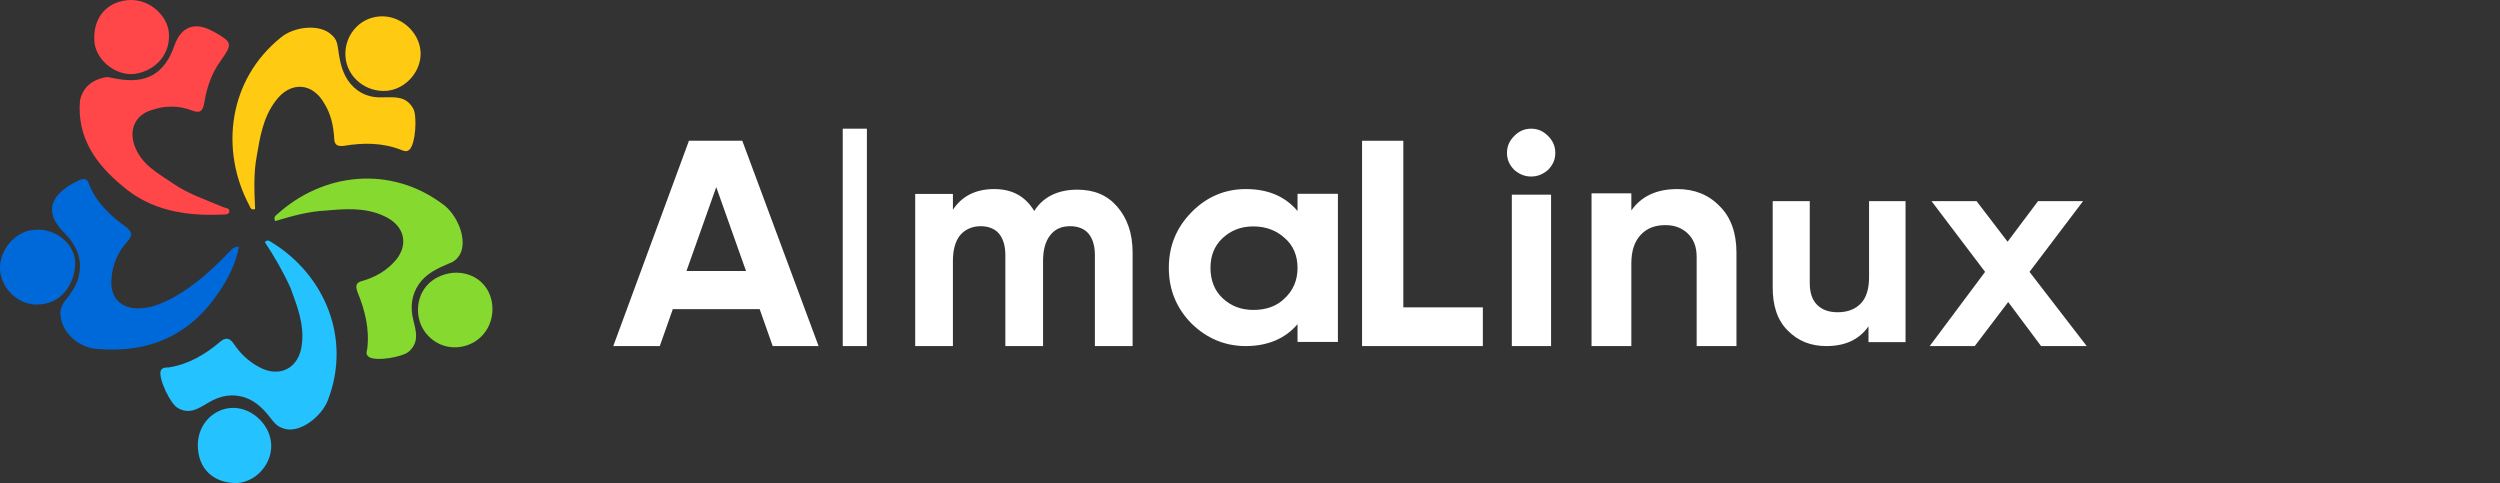
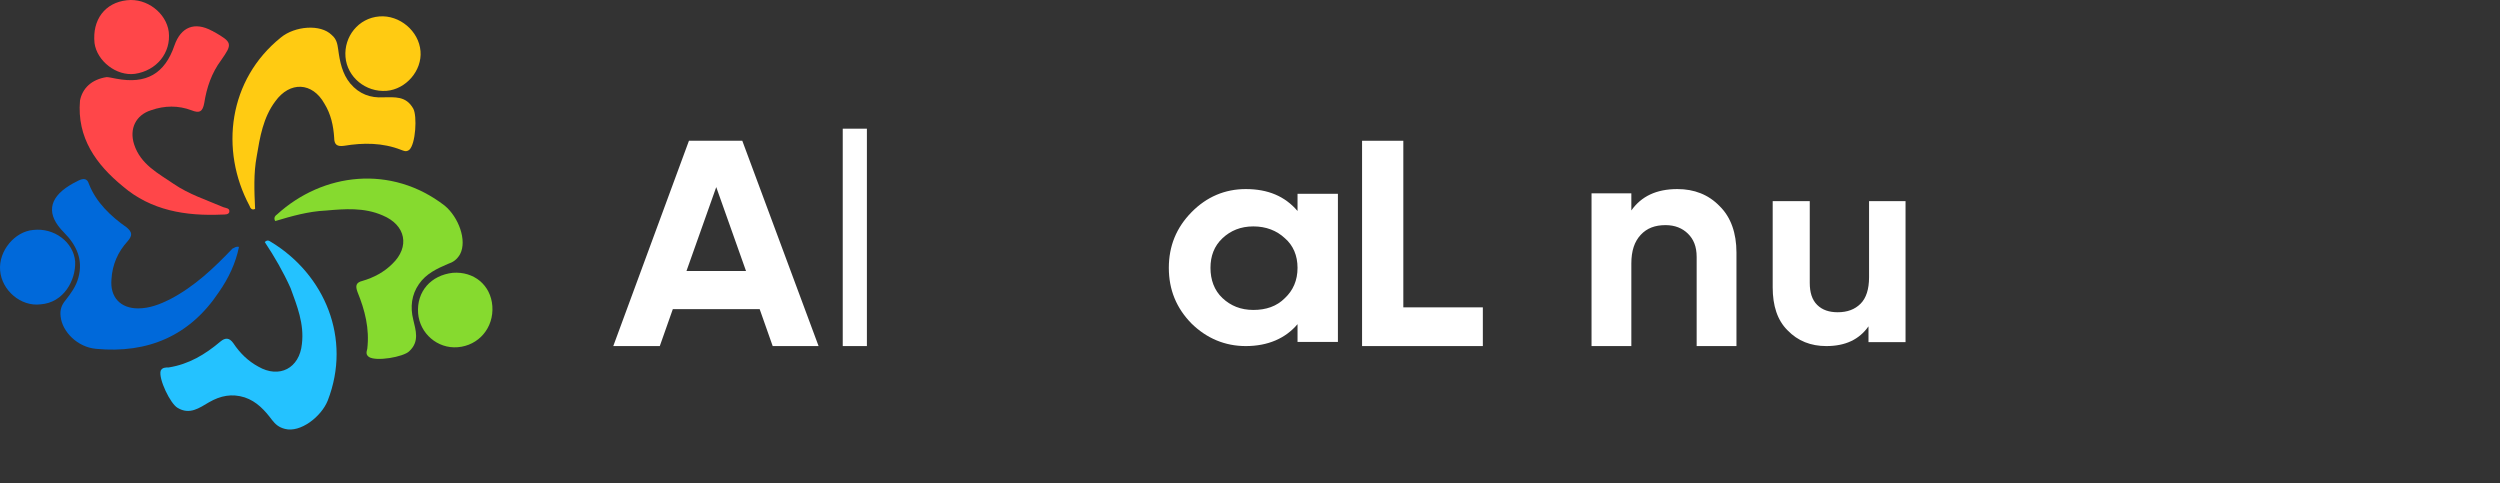
<svg xmlns="http://www.w3.org/2000/svg" width="207" height="40" viewBox="0 0 207 40" fill="none">
  <rect x="0" y="0" width="207" height="40" fill="#333333" stroke="none" />
  <g clip-path="url(#clip0_82_4439)">
    <path d="M63.979 28.655L62.9 25.595H55.71L54.631 28.655H50.779L57.045 11.655H61.462L67.779 28.655H63.979ZM56.84 22.438H61.77L59.305 15.492L56.84 22.438Z" fill="white" />
    <path d="M69.779 28.655V10.655H71.779V28.655H69.779Z" fill="white" />
-     <path d="M89.194 15.705C90.609 15.705 91.682 16.159 92.511 17.116C93.34 18.074 93.779 19.333 93.779 20.895V28.655H90.657V21.097C90.657 20.341 90.462 19.736 90.121 19.333C89.779 18.93 89.243 18.729 88.609 18.729C87.877 18.729 87.34 18.981 86.95 19.485C86.56 19.988 86.365 20.694 86.365 21.601V28.655H83.243V21.097C83.243 20.341 83.048 19.736 82.706 19.333C82.365 18.93 81.828 18.729 81.194 18.729C80.511 18.729 79.926 18.981 79.487 19.485C79.096 19.988 78.901 20.694 78.901 21.601V28.655H75.779V16.058H78.901V17.368C79.633 16.26 80.755 15.655 82.316 15.655C83.828 15.655 84.901 16.26 85.633 17.469C86.365 16.31 87.584 15.705 89.194 15.705Z" fill="white" />
    <path d="M107.436 16.047H110.779V28.312H107.436V26.84C106.443 28.017 104.981 28.655 103.152 28.655C101.429 28.655 99.914 28.017 98.66 26.791C97.406 25.515 96.779 23.995 96.779 22.18C96.779 20.364 97.406 18.844 98.66 17.568C99.914 16.293 101.429 15.655 103.152 15.655C104.981 15.655 106.391 16.244 107.436 17.47V16.047ZM101.22 24.681C101.899 25.319 102.735 25.663 103.779 25.663C104.824 25.663 105.712 25.368 106.391 24.681C107.07 24.044 107.436 23.21 107.436 22.18C107.436 21.149 107.07 20.315 106.391 19.727C105.712 19.089 104.824 18.746 103.779 18.746C102.735 18.746 101.899 19.089 101.22 19.727C100.54 20.364 100.227 21.198 100.227 22.18C100.227 23.161 100.54 24.044 101.22 24.681Z" fill="white" />
    <path d="M116.195 25.449H122.779V28.655H112.779V11.655H116.195V25.449Z" fill="white" />
-     <path d="M126.779 14.616C126.229 14.616 125.779 14.415 125.379 14.065C124.979 13.663 124.779 13.212 124.779 12.661C124.779 12.109 124.979 11.658 125.379 11.257C125.779 10.856 126.229 10.655 126.779 10.655C127.329 10.655 127.779 10.856 128.179 11.257C128.579 11.658 128.779 12.109 128.779 12.661C128.779 13.212 128.579 13.663 128.179 14.065C127.779 14.415 127.329 14.616 126.779 14.616ZM125.179 28.655V16.12H128.429V28.655H125.179Z" fill="white" />
    <path d="M138.887 15.655C140.277 15.655 141.462 16.11 142.389 17.071C143.316 17.982 143.779 19.297 143.779 20.916V28.655H140.483V21.27C140.483 20.41 140.226 19.803 139.762 19.348C139.299 18.892 138.681 18.64 137.908 18.64C137.033 18.64 136.363 18.892 135.848 19.449C135.333 20.005 135.075 20.764 135.075 21.826V28.655H131.779V16.009H135.075V17.425C135.899 16.262 137.136 15.655 138.887 15.655Z" fill="white" />
    <path d="M154.711 16.655H157.779V28.328H154.711V27.021C153.955 28.095 152.822 28.655 151.217 28.655C149.942 28.655 148.857 28.235 148.007 27.348C147.157 26.507 146.779 25.293 146.779 23.799V16.655H149.848V23.425C149.848 24.219 150.037 24.826 150.462 25.247C150.887 25.667 151.453 25.854 152.161 25.854C152.964 25.854 153.578 25.62 154.05 25.153C154.522 24.686 154.758 23.939 154.758 22.959V16.655H154.711Z" fill="white" />
-     <path d="M172.779 28.655H169L166.279 25.007L163.508 28.655H159.779L164.365 22.511L159.93 16.655H163.659L166.229 20.015L168.748 16.655H172.477L168.043 22.511L172.779 28.655Z" fill="white" />
    <path d="M37.492 22.589C39.229 22.455 40.632 23.593 40.766 25.334C40.9 27.142 39.63 28.616 37.893 28.75C36.222 28.884 34.753 27.611 34.619 25.937C34.485 24.129 35.688 22.79 37.492 22.589Z" fill="#86DA2F" />
-     <path d="M16.379 36.853C16.379 35.111 17.715 33.772 19.319 33.772C20.922 33.772 22.459 35.245 22.459 36.92C22.459 38.527 21.122 39.933 19.586 40C17.648 40 16.379 38.795 16.379 36.853Z" fill="#24C2FF" />
    <path d="M21.122 17.298C20.855 17.432 20.722 17.231 20.655 17.03C18.183 12.41 18.918 6.584 23.261 3.101C24.396 2.164 26.535 1.963 27.47 2.901C27.871 3.235 27.938 3.637 28.004 4.106C28.138 5.11 28.338 6.115 29.007 6.918C29.742 7.789 30.677 8.124 31.746 8.057C32.681 8.057 33.617 7.923 34.218 8.994C34.552 9.597 34.419 11.941 33.884 12.41C33.617 12.611 33.416 12.477 33.216 12.41C31.679 11.807 30.076 11.807 28.472 12.075C27.938 12.142 27.67 12.008 27.67 11.405C27.604 10.401 27.403 9.463 26.869 8.593C25.866 6.785 23.996 6.718 22.793 8.392C21.791 9.731 21.523 11.338 21.256 12.945C20.989 14.352 21.056 15.825 21.122 17.298Z" fill="#FFCB12" />
    <path d="M22.793 18.303C22.659 18.102 22.726 17.901 22.927 17.767C26.735 14.285 32.414 13.615 36.824 17.03C37.96 17.968 38.695 19.91 38.093 21.048C37.826 21.517 37.492 21.718 37.091 21.852C36.156 22.254 35.287 22.656 34.686 23.526C34.084 24.397 33.951 25.401 34.218 26.473C34.419 27.343 34.753 28.281 33.884 29.084C33.416 29.553 31.145 29.955 30.543 29.553C30.276 29.352 30.343 29.151 30.41 28.884C30.61 27.209 30.209 25.669 29.608 24.196C29.407 23.66 29.474 23.392 30.009 23.258C30.944 22.99 31.813 22.522 32.481 21.852C33.951 20.446 33.617 18.638 31.679 17.834C30.142 17.164 28.539 17.298 27.002 17.432C25.532 17.499 24.129 17.901 22.793 18.303Z" fill="#86DA2F" />
    <path d="M21.924 20.044C22.125 19.843 22.258 19.91 22.459 20.044C26.869 22.723 29.14 28.013 27.136 33.169C26.601 34.509 24.864 35.848 23.595 35.513C23.06 35.379 22.793 35.111 22.526 34.777C21.924 33.973 21.256 33.236 20.254 32.902C19.185 32.567 18.25 32.768 17.314 33.303C16.512 33.772 15.711 34.375 14.708 33.772C14.107 33.437 13.105 31.361 13.305 30.692C13.439 30.424 13.706 30.424 13.973 30.424C15.644 30.156 16.98 29.352 18.25 28.281C18.651 27.946 18.985 27.946 19.319 28.415C19.853 29.218 20.521 29.888 21.39 30.357C23.127 31.361 24.797 30.491 24.998 28.482C25.198 26.808 24.597 25.334 24.062 23.861C23.461 22.522 22.726 21.249 21.924 20.044Z" fill="#24C2FF" />
    <path d="M19.786 20.446C19.519 21.785 18.918 23.057 18.116 24.196C15.711 27.812 12.236 29.285 7.96 28.884C6.423 28.75 5.154 27.477 5.02 26.205C4.953 25.669 5.087 25.267 5.421 24.866C5.889 24.263 6.29 23.727 6.49 22.99C6.891 21.517 6.357 20.312 5.288 19.24C3.818 17.767 4.018 16.428 5.755 15.356C5.956 15.222 6.223 15.088 6.49 14.954C6.891 14.754 7.225 14.754 7.359 15.222C7.96 16.762 9.163 17.901 10.499 18.838C10.967 19.24 10.967 19.508 10.566 19.977C9.764 20.848 9.296 21.919 9.23 23.124C9.096 24.598 9.965 25.535 11.434 25.535C12.37 25.535 13.239 25.2 14.04 24.799C16.111 23.727 17.715 22.187 19.252 20.58C19.452 20.513 19.519 20.379 19.786 20.446Z" fill="#0069DA" />
    <path d="M8.829 6.383C8.962 6.383 9.296 6.45 9.63 6.517C12.103 6.985 13.639 6.115 14.441 3.771C14.976 2.231 16.111 1.762 17.581 2.566C17.648 2.566 17.648 2.633 17.715 2.633C19.252 3.503 19.252 3.637 18.316 4.976C17.515 6.048 17.114 7.253 16.913 8.526C16.78 9.262 16.512 9.396 15.844 9.128C14.775 8.727 13.639 8.727 12.504 9.128C11.234 9.53 10.7 10.669 11.1 11.941C11.635 13.615 13.105 14.352 14.374 15.222C15.644 16.093 17.114 16.562 18.517 17.164C18.717 17.231 19.051 17.231 18.985 17.566C18.918 17.767 18.65 17.767 18.383 17.767C15.377 17.901 12.504 17.432 10.165 15.423C7.96 13.615 6.357 11.405 6.624 8.325C6.824 7.32 7.559 6.584 8.829 6.383Z" fill="#FF4649" />
    <path d="M3.35 25.2C1.746 25.401 0.143 24.062 0.009 22.388C-0.124 20.781 1.212 19.173 2.749 19.04C4.486 18.839 6.089 20.044 6.223 21.651C6.29 23.191 5.288 25.067 3.35 25.2Z" fill="#0069DA" />
    <path d="M31.412 1.36C33.082 1.226 34.686 2.566 34.819 4.24C34.953 5.847 33.617 7.387 32.013 7.521C30.276 7.655 28.739 6.383 28.606 4.709C28.472 3.034 29.675 1.494 31.412 1.36Z" fill="#FFCB12" />
    <path d="M13.973 2.633C14.174 4.374 12.971 5.847 11.167 6.115C9.63 6.316 8.027 5.043 7.827 3.57C7.626 1.628 8.695 0.222 10.499 0.021C12.169 -0.18 13.773 1.092 13.973 2.633Z" fill="#FF4649" />
  </g>
  <defs>
    <clipPath id="clip0_82_4439">
      <rect width="207" height="40" fill="white" />
    </clipPath>
  </defs>
</svg>